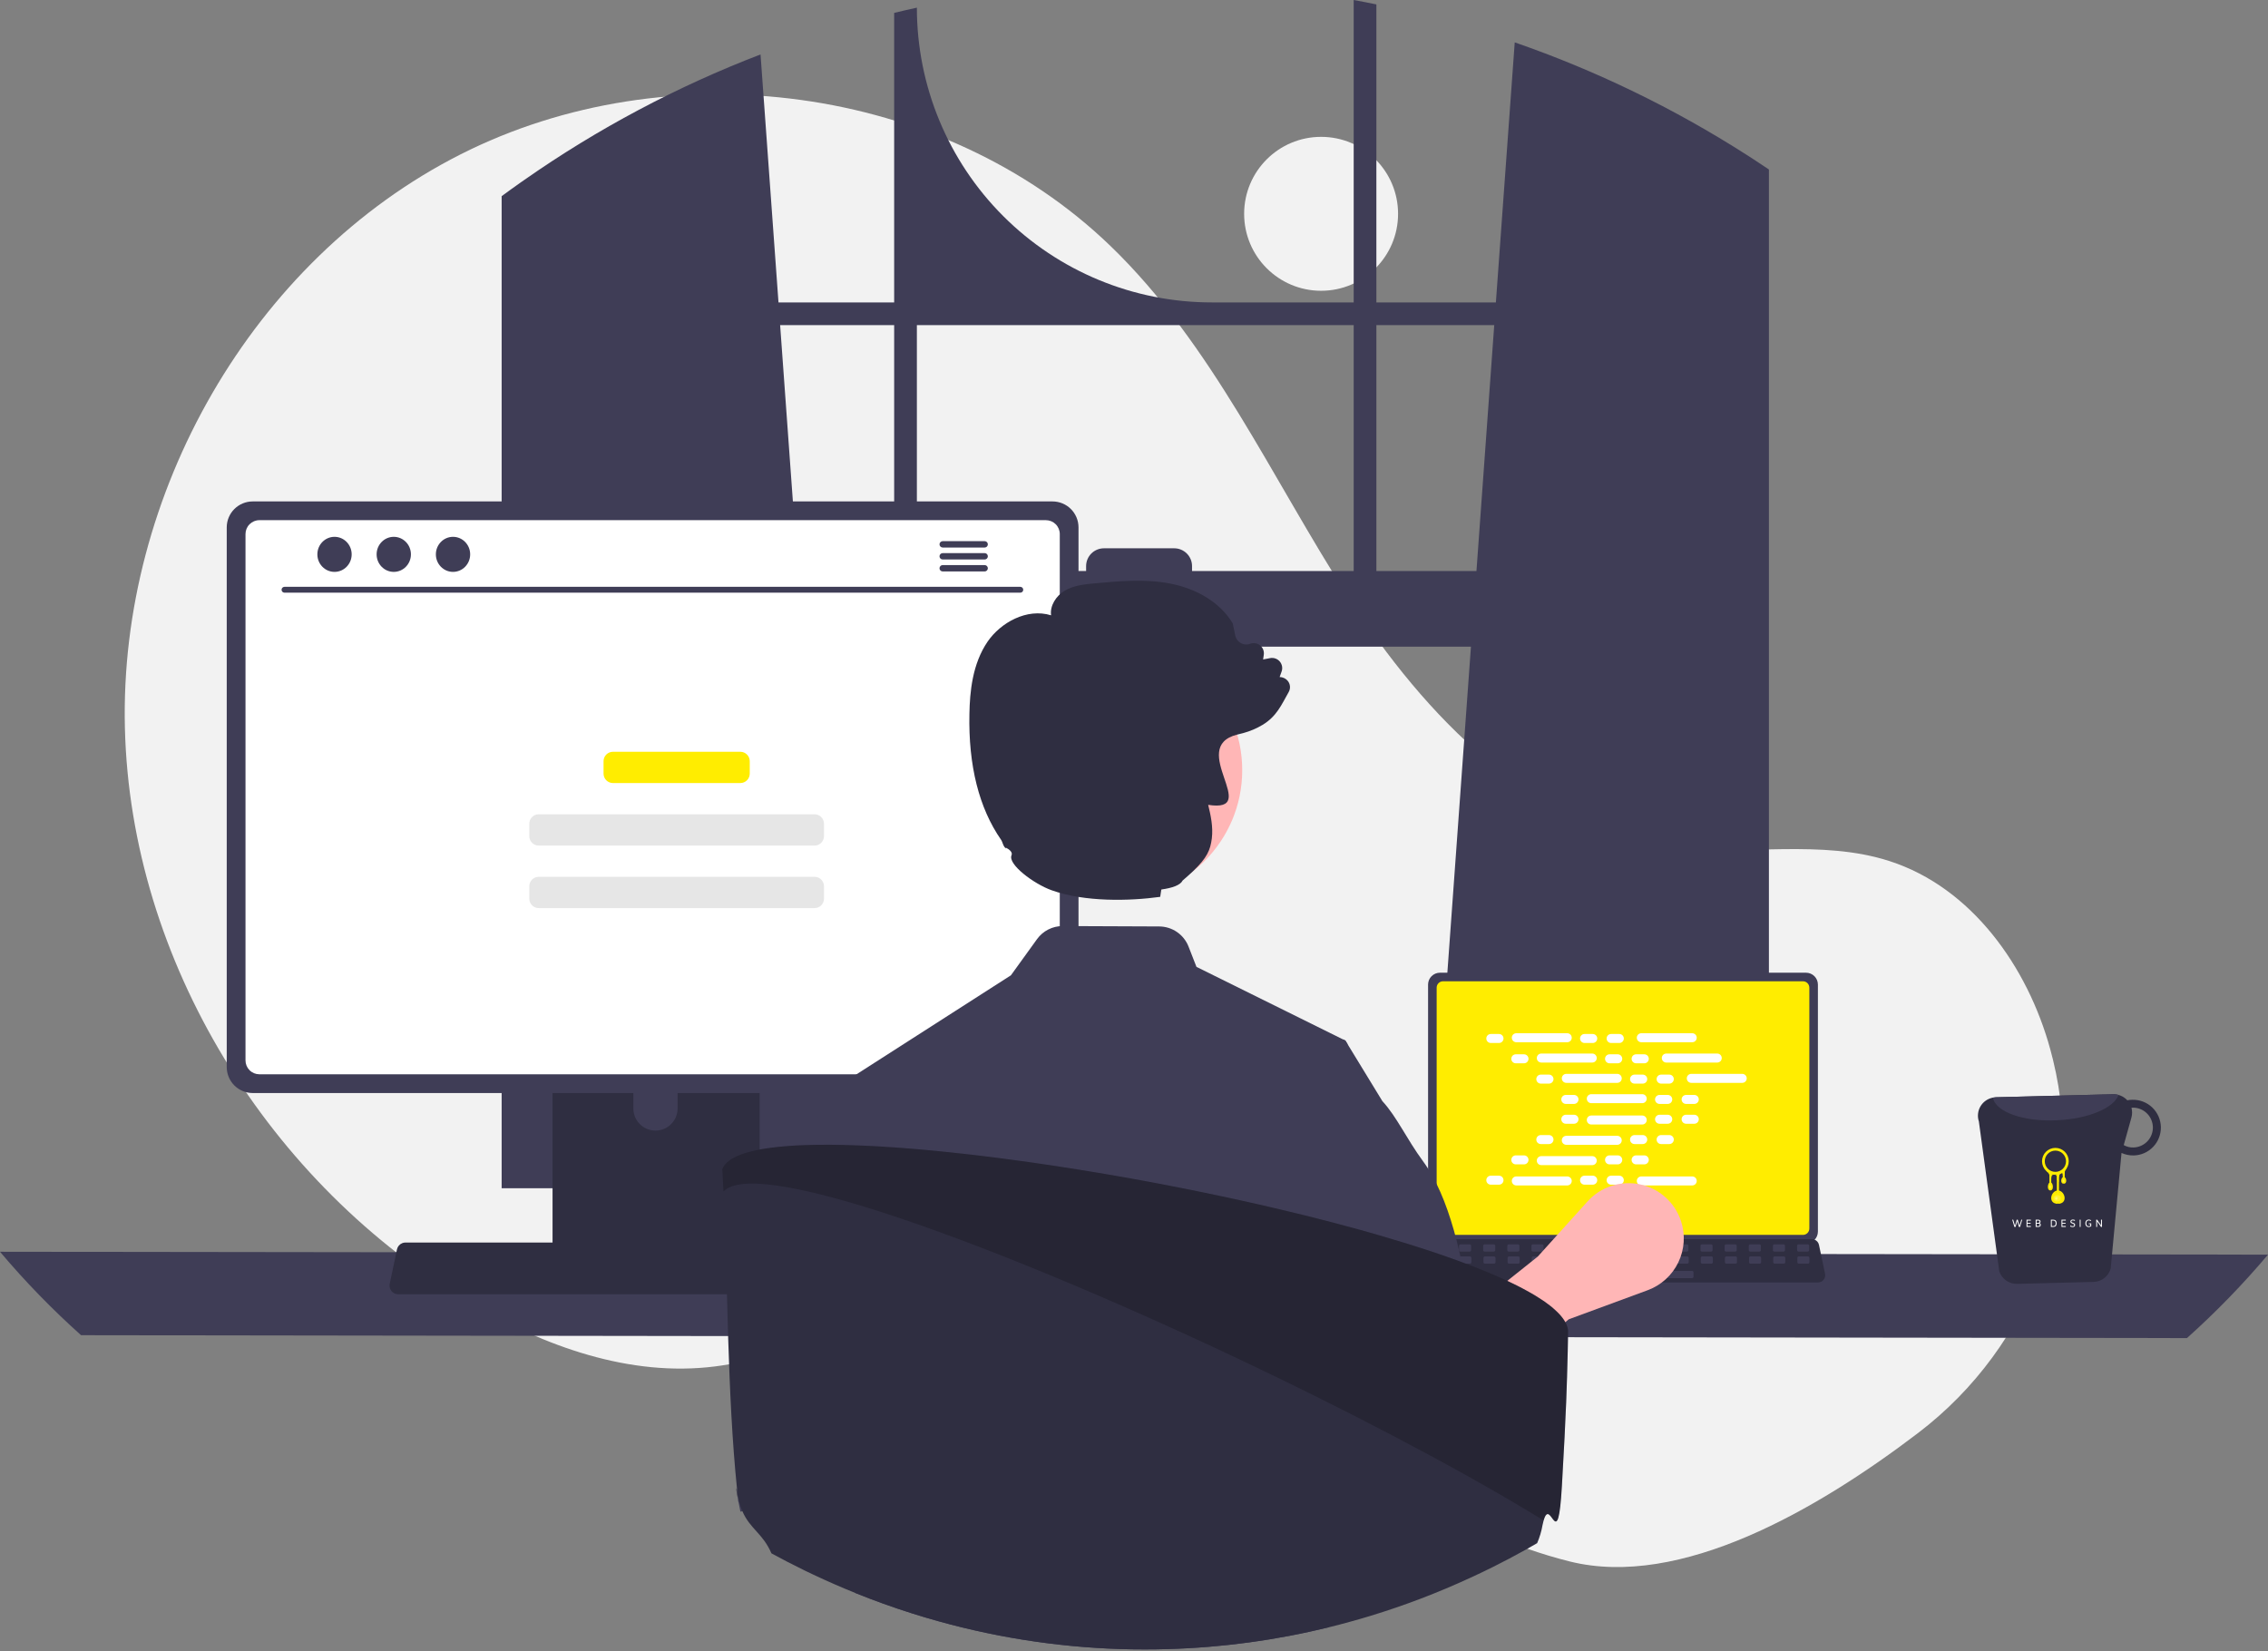
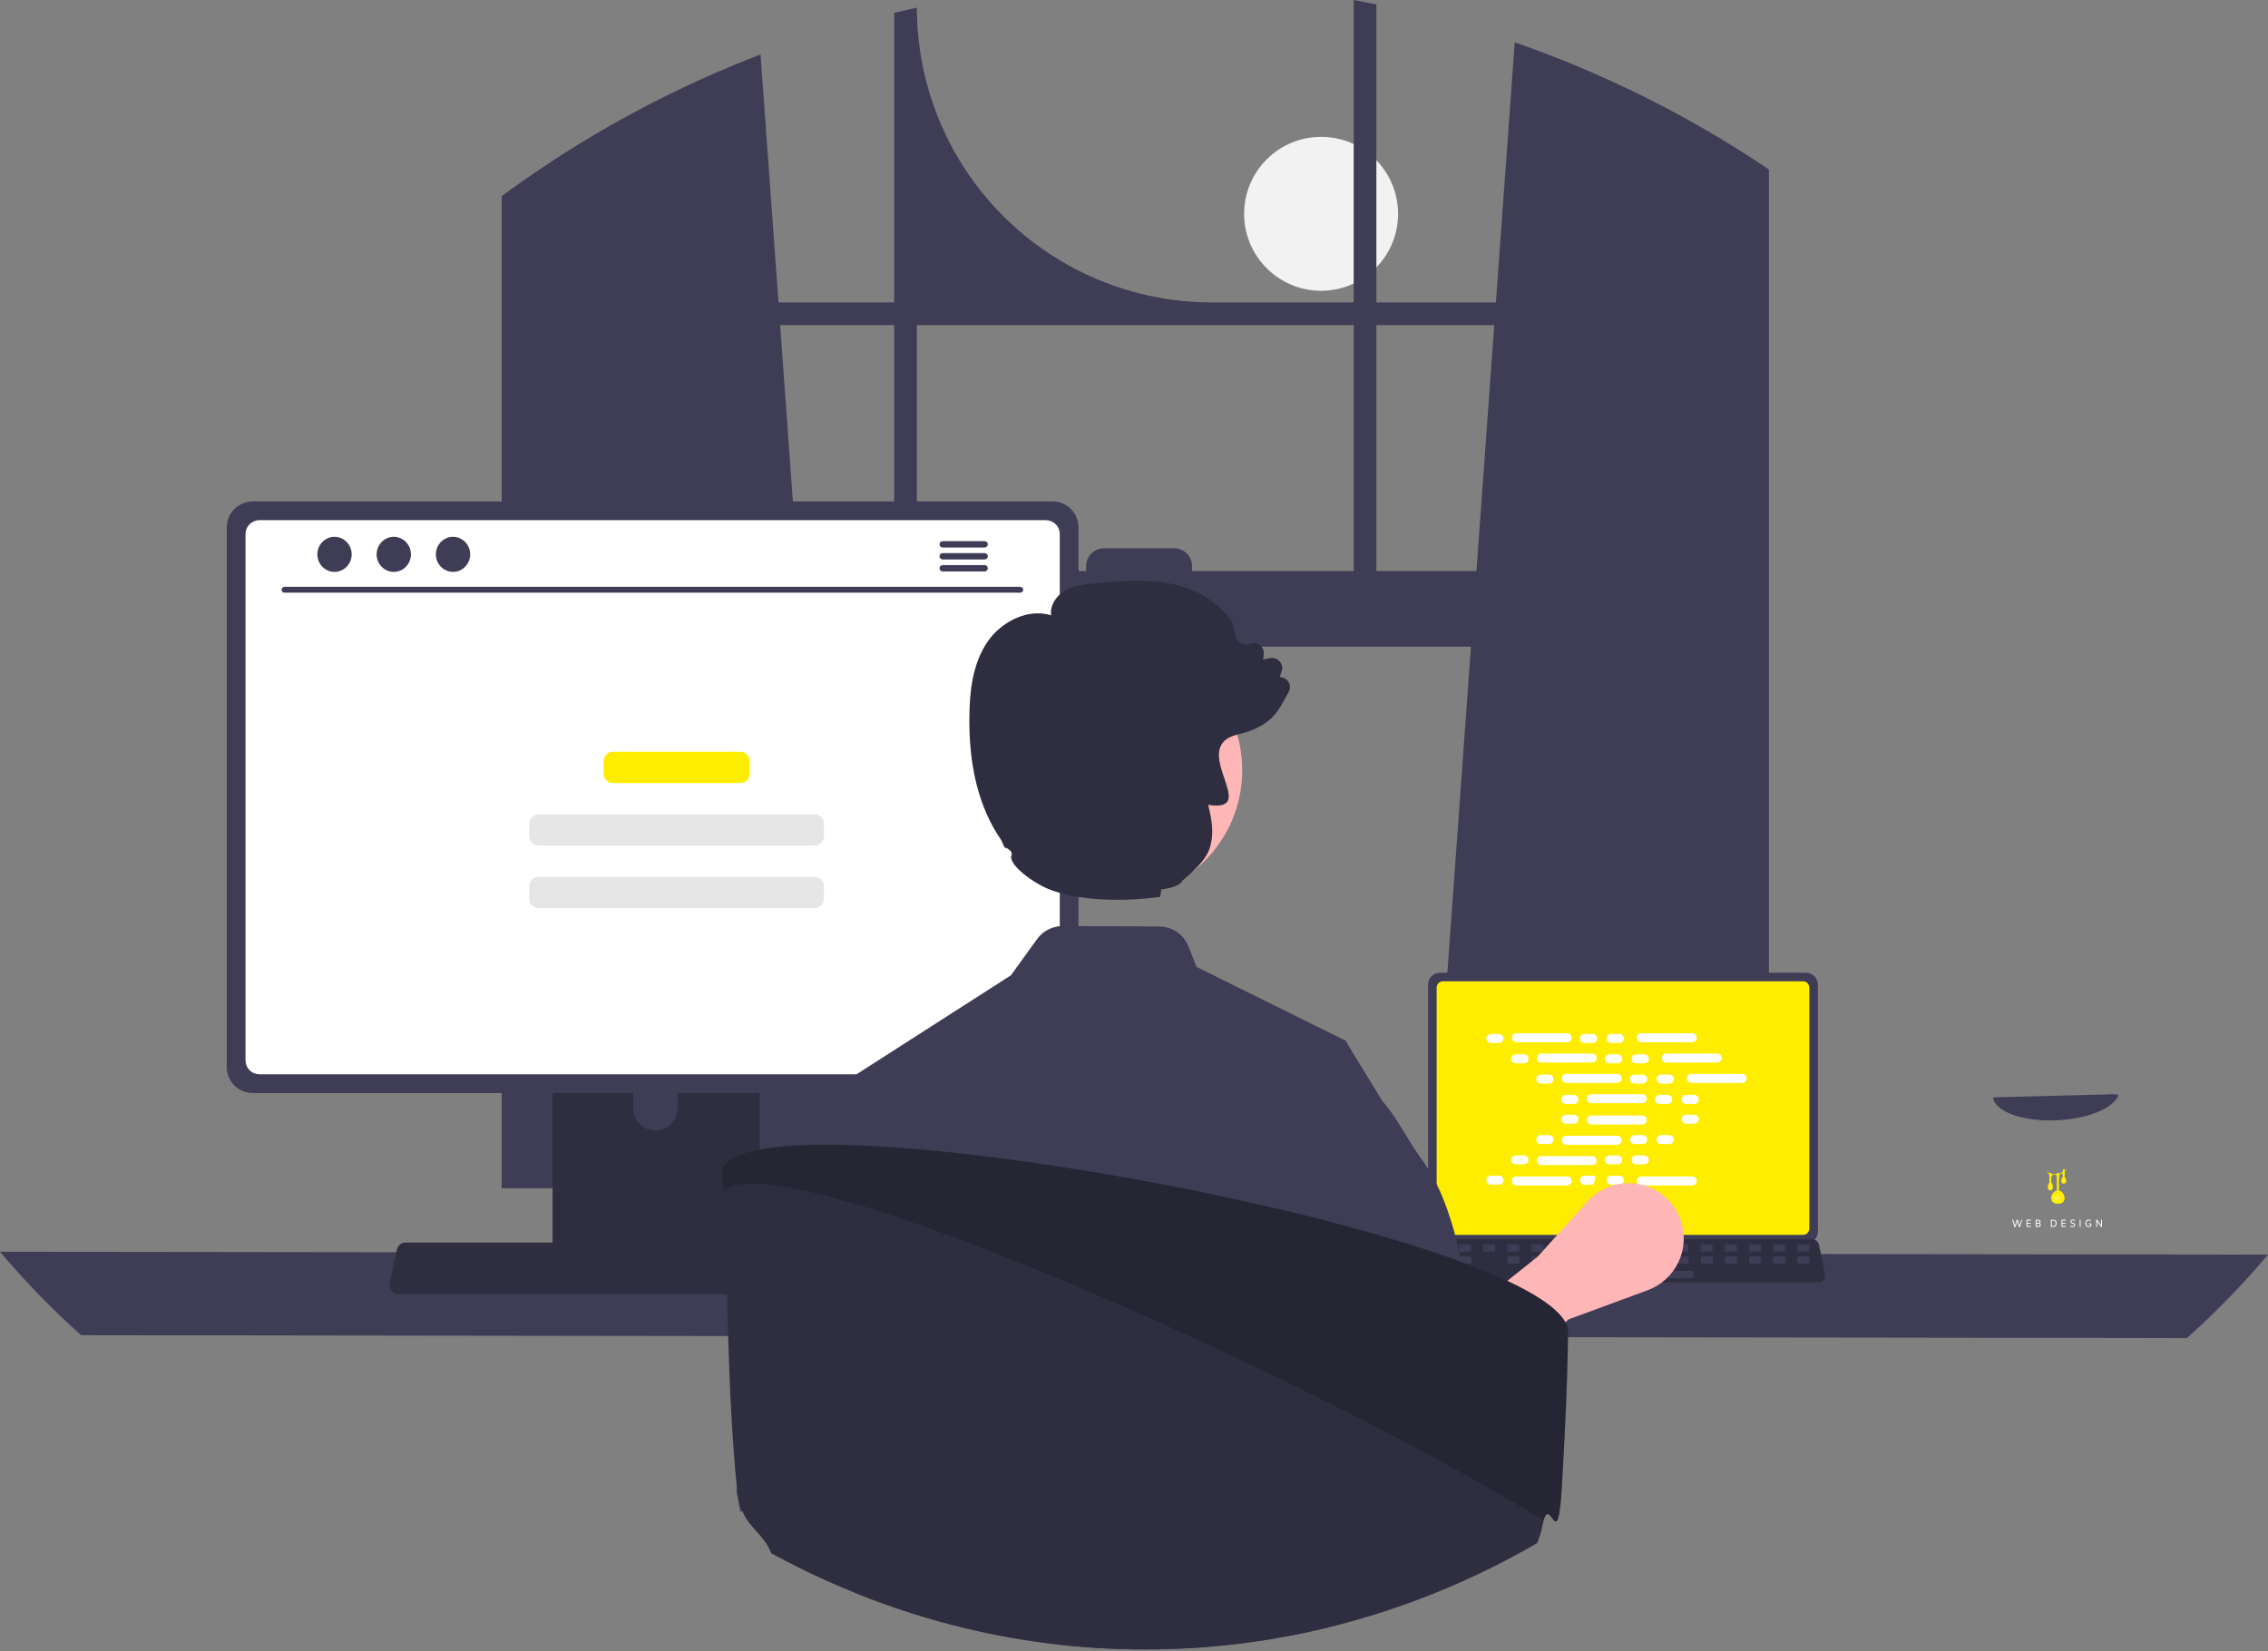
<svg xmlns="http://www.w3.org/2000/svg" width="570" height="415" viewBox="0 0 570 415" fill="none">
  <rect x="0" y="0" width="570" height="415" fill="#808080" stroke="none" />
  <g clip-path="url(#clip0_19_1983)">
    <path d="M332.024 73.082C342.707 73.082 351.367 64.422 351.367 53.74C351.367 43.057 342.707 34.397 332.024 34.397C321.341 34.397 312.681 43.057 312.681 53.74C312.681 64.422 321.341 73.082 332.024 73.082Z" fill="#F2F2F2" />
-     <path d="M482.074 360.155C510.825 338.256 524.557 301.457 515.96 266.353C515.747 265.481 515.521 264.611 515.284 263.743C509.584 242.905 495.484 223.101 474.933 216.443C457.677 210.853 438.842 215.152 420.84 212.929C385.501 208.564 358.103 179.971 338.825 150.034C319.548 120.096 304.732 86.585 279.116 61.852C236.893 21.084 168.016 12.307 115.665 38.844C63.313 65.381 29.966 124.255 31.389 182.931C32.811 241.606 67.644 297.704 118.23 327.468C136.813 338.402 158.307 346.148 179.697 343.437C198.257 341.085 215.121 331.113 233.594 328.152C262.638 323.497 291.496 336.628 316.616 351.931C341.737 367.233 366.001 385.37 394.547 392.464C422.265 399.353 456.605 379.554 482.074 360.155Z" fill="#F2F2F2" />
    <path d="M440.765 40.076C440.134 39.656 439.497 39.257 438.866 38.852C420.648 27.2 401.12 17.733 380.687 10.649L375.949 76.008H345.914V1.108C344.023 0.717 342.118 0.348 340.213 0V76.008H304.52C284.871 76.008 266.026 68.202 252.132 54.308C238.238 40.414 230.432 21.569 230.432 1.92V1.92C228.52 2.333 226.622 2.775 224.723 3.245V76.008H195.652L191.139 13.685C170.141 21.738 150.206 32.328 131.778 45.219C131.46 45.437 131.141 45.661 130.829 45.879C129.228 47.001 127.649 48.146 126.077 49.305V298.648H211.756L210.242 277.676L201.911 162.527H369.683L361.352 277.676L359.838 298.648H444.568V42.597C443.307 41.742 442.04 40.902 440.765 40.076ZM224.724 143.511H200.535L196.065 81.716H224.724V143.511ZM340.213 143.511H299.587V142.286C299.587 141.698 299.471 141.115 299.245 140.571C299.02 140.028 298.689 139.534 298.273 139.118C297.856 138.702 297.362 138.373 296.818 138.148C296.274 137.923 295.691 137.808 295.102 137.809H277.441C276.853 137.809 276.27 137.925 275.727 138.15C275.184 138.375 274.69 138.704 274.274 139.12C273.859 139.536 273.529 140.029 273.304 140.573C273.079 141.116 272.963 141.698 272.964 142.286V143.511H230.432V81.716H340.213V143.511ZM345.914 143.511V81.716H375.536L371.067 143.511H345.914Z" fill="#3F3D56" />
    <path d="M0 314.616C6.293 322.073 13.1 329.081 20.371 335.588L549.629 336.313C556.9 329.805 563.707 322.797 570 315.34L0 314.616Z" fill="#3F3D56" />
    <path d="M358.907 247.46V309.547C358.907 310.339 359.222 311.097 359.781 311.657C360.341 312.216 361.099 312.531 361.891 312.531H453.897C454.688 312.531 455.447 312.216 456.007 311.657C456.566 311.097 456.881 310.339 456.881 309.547V247.46C456.879 246.67 456.564 245.912 456.005 245.354C455.446 244.795 454.688 244.481 453.897 244.48H361.891C361.1 244.481 360.342 244.795 359.783 245.354C359.224 245.912 358.909 246.67 358.907 247.46V247.46Z" fill="#3F3D56" />
    <path d="M361.065 248.232V308.781C361.066 309.204 361.234 309.609 361.533 309.908C361.832 310.207 362.237 310.375 362.66 310.376H453.132C453.554 310.375 453.96 310.207 454.259 309.908C454.557 309.609 454.726 309.204 454.726 308.781V248.232C454.726 247.809 454.558 247.403 454.259 247.104C453.961 246.804 453.555 246.635 453.132 246.634H362.66C362.237 246.635 361.831 246.804 361.532 247.104C361.233 247.403 361.065 247.809 361.065 248.232V248.232Z" fill="#FFED00" />
    <path d="M356.982 321.656C357.15 321.868 357.365 322.038 357.608 322.155C357.852 322.271 358.119 322.331 358.39 322.33H456.907C457.177 322.33 457.442 322.269 457.686 322.153C457.929 322.037 458.143 321.868 458.313 321.659C458.482 321.45 458.603 321.205 458.667 320.944C458.73 320.682 458.734 320.409 458.679 320.145L457.15 312.881C457.086 312.585 456.95 312.309 456.753 312.079C456.556 311.849 456.304 311.672 456.021 311.564C455.816 311.484 455.598 311.443 455.378 311.443H359.913C359.693 311.443 359.475 311.484 359.27 311.564C358.987 311.672 358.735 311.849 358.538 312.079C358.341 312.309 358.204 312.585 358.141 312.881L356.612 320.145C356.557 320.409 356.562 320.681 356.626 320.943C356.69 321.204 356.812 321.448 356.982 321.656V321.656Z" fill="#2F2E41" />
    <path d="M451.999 314.572H454.326C454.521 314.572 454.679 314.413 454.679 314.218V313.105C454.679 312.909 454.521 312.751 454.326 312.751H451.999C451.803 312.751 451.645 312.909 451.645 313.105V314.218C451.645 314.413 451.803 314.572 451.999 314.572Z" fill="#3F3D56" />
    <path d="M445.929 314.572H448.256C448.451 314.572 448.609 314.413 448.609 314.218V313.105C448.609 312.909 448.451 312.751 448.256 312.751H445.929C445.733 312.751 445.575 312.909 445.575 313.105V314.218C445.575 314.413 445.733 314.572 445.929 314.572Z" fill="#3F3D56" />
    <path d="M439.86 314.572H442.187C442.383 314.572 442.541 314.413 442.541 314.218V313.105C442.541 312.909 442.383 312.751 442.187 312.751H439.86C439.665 312.751 439.507 312.909 439.507 313.105V314.218C439.507 314.413 439.665 314.572 439.86 314.572Z" fill="#3F3D56" />
    <path d="M433.792 314.572H436.119C436.314 314.572 436.473 314.413 436.473 314.218V313.105C436.473 312.909 436.314 312.751 436.119 312.751H433.792C433.597 312.751 433.438 312.909 433.438 313.105V314.218C433.438 314.413 433.597 314.572 433.792 314.572Z" fill="#3F3D56" />
    <path d="M427.725 314.572H430.052C430.247 314.572 430.405 314.413 430.405 314.218V313.105C430.405 312.909 430.247 312.751 430.052 312.751H427.725C427.529 312.751 427.371 312.909 427.371 313.105V314.218C427.371 314.413 427.529 314.572 427.725 314.572Z" fill="#3F3D56" />
    <path d="M421.655 314.572H423.982C424.177 314.572 424.335 314.413 424.335 314.218V313.105C424.335 312.909 424.177 312.751 423.982 312.751H421.655C421.459 312.751 421.301 312.909 421.301 313.105V314.218C421.301 314.413 421.459 314.572 421.655 314.572Z" fill="#3F3D56" />
    <path d="M415.587 314.572H417.914C418.11 314.572 418.268 314.413 418.268 314.218V313.105C418.268 312.909 418.11 312.751 417.914 312.751H415.587C415.392 312.751 415.234 312.909 415.234 313.105V314.218C415.234 314.413 415.392 314.572 415.587 314.572Z" fill="#3F3D56" />
    <path d="M409.518 314.572H411.845C412.04 314.572 412.199 314.413 412.199 314.218V313.105C412.199 312.909 412.04 312.751 411.845 312.751H409.518C409.323 312.751 409.164 312.909 409.164 313.105V314.218C409.164 314.413 409.323 314.572 409.518 314.572Z" fill="#3F3D56" />
    <path d="M403.451 314.572H405.778C405.973 314.572 406.131 314.413 406.131 314.218V313.105C406.131 312.909 405.973 312.751 405.778 312.751H403.451C403.255 312.751 403.097 312.909 403.097 313.105V314.218C403.097 314.413 403.255 314.572 403.451 314.572Z" fill="#3F3D56" />
    <path d="M397.381 314.572H399.708C399.903 314.572 400.062 314.413 400.062 314.218V313.105C400.062 312.909 399.903 312.751 399.708 312.751H397.381C397.186 312.751 397.027 312.909 397.027 313.105V314.218C397.027 314.413 397.186 314.572 397.381 314.572Z" fill="#3F3D56" />
    <path d="M391.312 314.572H393.639C393.834 314.572 393.992 314.413 393.992 314.218V313.105C393.992 312.909 393.834 312.751 393.639 312.751H391.312C391.116 312.751 390.958 312.909 390.958 313.105V314.218C390.958 314.413 391.116 314.572 391.312 314.572Z" fill="#3F3D56" />
    <path d="M385.244 314.572H387.571C387.766 314.572 387.925 314.413 387.925 314.218V313.105C387.925 312.909 387.766 312.751 387.571 312.751H385.244C385.049 312.751 384.89 312.909 384.89 313.105V314.218C384.89 314.413 385.049 314.572 385.244 314.572Z" fill="#3F3D56" />
    <path d="M379.175 314.572H381.502C381.697 314.572 381.855 314.413 381.855 314.218V313.105C381.855 312.909 381.697 312.751 381.502 312.751H379.175C378.98 312.751 378.821 312.909 378.821 313.105V314.218C378.821 314.413 378.98 314.572 379.175 314.572Z" fill="#3F3D56" />
    <path d="M373.106 314.572H375.433C375.629 314.572 375.787 314.413 375.787 314.218V313.105C375.787 312.909 375.629 312.751 375.433 312.751H373.106C372.911 312.751 372.753 312.909 372.753 313.105V314.218C372.753 314.413 372.911 314.572 373.106 314.572Z" fill="#3F3D56" />
    <path d="M367.039 314.572H369.366C369.561 314.572 369.719 314.413 369.719 314.218V313.105C369.719 312.909 369.561 312.751 369.366 312.751H367.039C366.843 312.751 366.685 312.909 366.685 313.105V314.218C366.685 314.413 366.843 314.572 367.039 314.572Z" fill="#3F3D56" />
    <path d="M360.97 314.572H363.297C363.492 314.572 363.65 314.413 363.65 314.218V313.105C363.65 312.909 363.492 312.751 363.297 312.751H360.97C360.774 312.751 360.616 312.909 360.616 313.105V314.218C360.616 314.413 360.774 314.572 360.97 314.572Z" fill="#3F3D56" />
    <path d="M452.068 317.605H454.395C454.591 317.605 454.749 317.447 454.749 317.252V316.138C454.749 315.943 454.591 315.785 454.395 315.785H452.068C451.873 315.785 451.715 315.943 451.715 316.138V317.252C451.715 317.447 451.873 317.605 452.068 317.605Z" fill="#3F3D56" />
    <path d="M446.001 317.605H448.328C448.523 317.605 448.682 317.447 448.682 317.252V316.138C448.682 315.943 448.523 315.785 448.328 315.785H446.001C445.806 315.785 445.647 315.943 445.647 316.138V317.252C445.647 317.447 445.806 317.605 446.001 317.605Z" fill="#3F3D56" />
    <path d="M439.933 317.605H442.26C442.455 317.605 442.613 317.447 442.613 317.252V316.138C442.613 315.943 442.455 315.785 442.26 315.785H439.933C439.737 315.785 439.579 315.943 439.579 316.138V317.252C439.579 317.447 439.737 317.605 439.933 317.605Z" fill="#3F3D56" />
    <path d="M433.864 317.605H436.191C436.387 317.605 436.545 317.447 436.545 317.252V316.138C436.545 315.943 436.387 315.785 436.191 315.785H433.864C433.669 315.785 433.511 315.943 433.511 316.138V317.252C433.511 317.447 433.669 317.605 433.864 317.605Z" fill="#3F3D56" />
    <path d="M427.796 317.605H430.123C430.319 317.605 430.477 317.447 430.477 317.252V316.138C430.477 315.943 430.319 315.785 430.123 315.785H427.796C427.601 315.785 427.443 315.943 427.443 316.138V317.252C427.443 317.447 427.601 317.605 427.796 317.605Z" fill="#3F3D56" />
    <path d="M421.728 317.605H424.055C424.25 317.605 424.408 317.447 424.408 317.252V316.138C424.408 315.943 424.25 315.785 424.055 315.785H421.728C421.532 315.785 421.374 315.943 421.374 316.138V317.252C421.374 317.447 421.532 317.605 421.728 317.605Z" fill="#3F3D56" />
    <path d="M415.659 317.605H417.986C418.181 317.605 418.34 317.447 418.34 317.252V316.138C418.34 315.943 418.181 315.785 417.986 315.785H415.659C415.464 315.785 415.306 315.943 415.306 316.138V317.252C415.306 317.447 415.464 317.605 415.659 317.605Z" fill="#3F3D56" />
    <path d="M409.59 317.605H411.917C412.113 317.605 412.271 317.447 412.271 317.252V316.138C412.271 315.943 412.113 315.785 411.917 315.785H409.59C409.395 315.785 409.237 315.943 409.237 316.138V317.252C409.237 317.447 409.395 317.605 409.59 317.605Z" fill="#3F3D56" />
    <path d="M403.521 317.605H405.848C406.043 317.605 406.201 317.447 406.201 317.252V316.138C406.201 315.943 406.043 315.785 405.848 315.785H403.521C403.325 315.785 403.167 315.943 403.167 316.138V317.252C403.167 317.447 403.325 317.605 403.521 317.605Z" fill="#3F3D56" />
    <path d="M397.454 317.605H399.781C399.976 317.605 400.134 317.447 400.134 317.252V316.138C400.134 315.943 399.976 315.785 399.781 315.785H397.454C397.258 315.785 397.1 315.943 397.1 316.138V317.252C397.1 317.447 397.258 317.605 397.454 317.605Z" fill="#3F3D56" />
    <path d="M391.383 317.605H393.71C393.906 317.605 394.064 317.447 394.064 317.252V316.138C394.064 315.943 393.906 315.785 393.71 315.785H391.383C391.188 315.785 391.03 315.943 391.03 316.138V317.252C391.03 317.447 391.188 317.605 391.383 317.605Z" fill="#3F3D56" />
    <path d="M385.315 317.605H387.642C387.837 317.605 387.996 317.447 387.996 317.252V316.138C387.996 315.943 387.837 315.785 387.642 315.785H385.315C385.12 315.785 384.961 315.943 384.961 316.138V317.252C384.961 317.447 385.12 317.605 385.315 317.605Z" fill="#3F3D56" />
    <path d="M379.248 317.605H381.575C381.77 317.605 381.928 317.447 381.928 317.252V316.138C381.928 315.943 381.77 315.785 381.575 315.785H379.248C379.052 315.785 378.894 315.943 378.894 316.138V317.252C378.894 317.447 379.052 317.605 379.248 317.605Z" fill="#3F3D56" />
-     <path d="M373.179 317.605H375.506C375.702 317.605 375.86 317.447 375.86 317.252V316.138C375.86 315.943 375.702 315.785 375.506 315.785H373.179C372.984 315.785 372.826 315.943 372.826 316.138V317.252C372.826 317.447 372.984 317.605 373.179 317.605Z" fill="#3F3D56" />
    <path d="M367.111 317.605H369.438C369.633 317.605 369.792 317.447 369.792 317.252V316.138C369.792 315.943 369.633 315.785 369.438 315.785H367.111C366.916 315.785 366.757 315.943 366.757 316.138V317.252C366.757 317.447 366.916 317.605 367.111 317.605Z" fill="#3F3D56" />
    <path d="M361.041 317.605H363.368C363.563 317.605 363.722 317.447 363.722 317.252V316.138C363.722 315.943 363.563 315.785 363.368 315.785H361.041C360.846 315.785 360.687 315.943 360.687 316.138V317.252C360.687 317.447 360.846 317.605 361.041 317.605Z" fill="#3F3D56" />
    <path d="M401.701 321.247H425.268C425.463 321.247 425.622 321.089 425.622 320.893V319.78C425.622 319.585 425.463 319.426 425.268 319.426H401.701C401.506 319.426 401.347 319.585 401.347 319.78V320.893C401.347 321.089 401.506 321.247 401.701 321.247Z" fill="#3F3D56" />
    <path d="M376.733 259.882H374.673C374.048 259.882 373.542 260.388 373.542 261.013C373.542 261.638 374.048 262.144 374.673 262.144H376.733C377.358 262.144 377.864 261.638 377.864 261.013C377.864 260.388 377.358 259.882 376.733 259.882Z" fill="white" />
    <path d="M400.292 259.882H398.232C397.607 259.882 397.101 260.388 397.101 261.013C397.101 261.638 397.607 262.144 398.232 262.144H400.292C400.917 262.144 401.423 261.638 401.423 261.013C401.423 260.388 400.917 259.882 400.292 259.882Z" fill="white" />
    <path d="M406.97 259.882H404.91C404.285 259.882 403.779 260.388 403.779 261.013C403.779 261.638 404.285 262.144 404.91 262.144H406.97C407.594 262.144 408.101 261.638 408.101 261.013C408.101 260.388 407.594 259.882 406.97 259.882Z" fill="white" />
    <path d="M393.885 259.692H381.081C380.457 259.692 379.95 260.198 379.95 260.823C379.95 261.447 380.457 261.954 381.081 261.954H393.885C394.509 261.954 395.016 261.447 395.016 260.823C395.016 260.198 394.509 259.692 393.885 259.692Z" fill="white" />
    <path d="M425.298 259.692H412.495C411.87 259.692 411.364 260.198 411.364 260.823C411.364 261.447 411.87 261.954 412.495 261.954H425.298C425.923 261.954 426.429 261.447 426.429 260.823C426.429 260.198 425.923 259.692 425.298 259.692Z" fill="white" />
    <path d="M383.016 264.986H380.956C380.332 264.986 379.825 265.493 379.825 266.117C379.825 266.742 380.332 267.248 380.956 267.248H383.016C383.641 267.248 384.147 266.742 384.147 266.117C384.147 265.493 383.641 264.986 383.016 264.986Z" fill="white" />
    <path d="M406.575 264.986H404.515C403.891 264.986 403.384 265.493 403.384 266.117C403.384 266.742 403.891 267.248 404.515 267.248H406.575C407.2 267.248 407.706 266.742 407.706 266.117C407.706 265.493 407.2 264.986 406.575 264.986Z" fill="white" />
    <path d="M413.251 264.986H411.191C410.566 264.986 410.06 265.493 410.06 266.117C410.06 266.742 410.566 267.248 411.191 267.248H413.251C413.876 267.248 414.382 266.742 414.382 266.117C414.382 265.493 413.876 264.986 413.251 264.986Z" fill="white" />
    <path d="M400.167 264.798H387.363C386.739 264.798 386.232 265.304 386.232 265.929C386.232 266.553 386.739 267.06 387.363 267.06H400.167C400.792 267.06 401.298 266.553 401.298 265.929C401.298 265.304 400.792 264.798 400.167 264.798Z" fill="white" />
    <path d="M431.582 264.798H418.778C418.154 264.798 417.647 265.304 417.647 265.929C417.647 266.553 418.154 267.06 418.778 267.06H431.582C432.207 267.06 432.713 266.553 432.713 265.929C432.713 265.304 432.207 264.798 431.582 264.798Z" fill="white" />
    <path d="M389.298 270.091H387.238C386.613 270.091 386.107 270.597 386.107 271.222C386.107 271.847 386.613 272.353 387.238 272.353H389.298C389.922 272.353 390.429 271.847 390.429 271.222C390.429 270.597 389.922 270.091 389.298 270.091Z" fill="white" />
    <path d="M412.859 270.091H410.799C410.174 270.091 409.668 270.597 409.668 271.222C409.668 271.847 410.174 272.353 410.799 272.353H412.859C413.483 272.353 413.99 271.847 413.99 271.222C413.99 270.597 413.483 270.091 412.859 270.091Z" fill="white" />
    <path d="M419.534 270.091H417.474C416.849 270.091 416.343 270.597 416.343 271.222C416.343 271.847 416.849 272.353 417.474 272.353H419.534C420.158 272.353 420.665 271.847 420.665 271.222C420.665 270.597 420.158 270.091 419.534 270.091Z" fill="white" />
    <path d="M406.45 269.903H393.646C393.022 269.903 392.516 270.409 392.516 271.034C392.516 271.658 393.022 272.165 393.646 272.165H406.45C407.075 272.165 407.581 271.658 407.581 271.034C407.581 270.409 407.075 269.903 406.45 269.903Z" fill="white" />
    <path d="M437.864 269.903H425.06C424.436 269.903 423.929 270.409 423.929 271.034C423.929 271.658 424.436 272.165 425.06 272.165H437.864C438.488 272.165 438.995 271.658 438.995 271.034C438.995 270.409 438.488 269.903 437.864 269.903Z" fill="white" />
    <path d="M395.581 275.197H393.521C392.896 275.197 392.39 275.703 392.39 276.327C392.39 276.952 392.896 277.458 393.521 277.458H395.581C396.206 277.458 396.712 276.952 396.712 276.327C396.712 275.703 396.206 275.197 395.581 275.197Z" fill="white" />
    <path d="M419.143 275.197H417.083C416.458 275.197 415.952 275.703 415.952 276.327C415.952 276.952 416.458 277.458 417.083 277.458H419.143C419.767 277.458 420.274 276.952 420.274 276.327C420.274 275.703 419.767 275.197 419.143 275.197Z" fill="white" />
    <path d="M425.817 275.197H423.757C423.133 275.197 422.626 275.703 422.626 276.327C422.626 276.952 423.133 277.458 423.757 277.458H425.817C426.442 277.458 426.948 276.952 426.948 276.327C426.948 275.703 426.442 275.197 425.817 275.197Z" fill="white" />
    <path d="M412.732 275.008H399.929C399.304 275.008 398.798 275.514 398.798 276.138C398.798 276.763 399.304 277.269 399.929 277.269H412.732C413.357 277.269 413.863 276.763 413.863 276.138C413.863 275.514 413.357 275.008 412.732 275.008Z" fill="white" />
-     <path d="M400.292 295.495H398.232C397.607 295.495 397.101 296.001 397.101 296.626C397.101 297.25 397.607 297.757 398.232 297.757H400.292C400.917 297.757 401.423 297.25 401.423 296.626C401.423 296.001 400.917 295.495 400.292 295.495Z" fill="white" />
+     <path d="M400.292 295.495H398.232C397.607 295.495 397.101 296.001 397.101 296.626C397.101 297.25 397.607 297.757 398.232 297.757H400.292C401.423 296.001 400.917 295.495 400.292 295.495Z" fill="white" />
    <path d="M406.97 295.495H404.91C404.285 295.495 403.779 296.001 403.779 296.626C403.779 297.25 404.285 297.757 404.91 297.757H406.97C407.594 297.757 408.101 297.25 408.101 296.626C408.101 296.001 407.594 295.495 406.97 295.495Z" fill="white" />
    <path d="M425.298 295.684H412.495C411.87 295.684 411.364 296.19 411.364 296.815C411.364 297.439 411.87 297.946 412.495 297.946H425.298C425.923 297.946 426.429 297.439 426.429 296.815C426.429 296.19 425.923 295.684 425.298 295.684Z" fill="white" />
    <path d="M376.733 295.495H374.673C374.048 295.495 373.542 296.001 373.542 296.626C373.542 297.25 374.048 297.757 374.673 297.757H376.733C377.358 297.757 377.864 297.25 377.864 296.626C377.864 296.001 377.358 295.495 376.733 295.495Z" fill="white" />
    <path d="M393.885 295.684H381.081C380.457 295.684 379.95 296.19 379.95 296.815C379.95 297.439 380.457 297.946 381.081 297.946H393.885C394.509 297.946 395.016 297.439 395.016 296.815C395.016 296.19 394.509 295.684 393.885 295.684Z" fill="white" />
    <path d="M383.016 290.39H380.956C380.332 290.39 379.825 290.897 379.825 291.521C379.825 292.146 380.332 292.652 380.956 292.652H383.016C383.641 292.652 384.147 292.146 384.147 291.521C384.147 290.897 383.641 290.39 383.016 290.39Z" fill="white" />
    <path d="M406.575 290.39H404.515C403.891 290.39 403.384 290.897 403.384 291.521C403.384 292.146 403.891 292.652 404.515 292.652H406.575C407.2 292.652 407.706 292.146 407.706 291.521C407.706 290.897 407.2 290.39 406.575 290.39Z" fill="white" />
    <path d="M413.251 290.39H411.191C410.566 290.39 410.06 290.897 410.06 291.521C410.06 292.146 410.566 292.652 411.191 292.652H413.251C413.876 292.652 414.382 292.146 414.382 291.521C414.382 290.897 413.876 290.39 413.251 290.39Z" fill="white" />
    <path d="M400.167 290.579H387.363C386.739 290.579 386.232 291.085 386.232 291.71C386.232 292.334 386.739 292.841 387.363 292.841H400.167C400.792 292.841 401.298 292.334 401.298 291.71C401.298 291.085 400.792 290.579 400.167 290.579Z" fill="white" />
    <path d="M389.298 285.285H387.238C386.613 285.285 386.107 285.791 386.107 286.416C386.107 287.04 386.613 287.547 387.238 287.547H389.298C389.922 287.547 390.429 287.04 390.429 286.416C390.429 285.791 389.922 285.285 389.298 285.285Z" fill="white" />
    <path d="M412.859 285.285H410.799C410.174 285.285 409.668 285.791 409.668 286.416C409.668 287.04 410.174 287.547 410.799 287.547H412.859C413.483 287.547 413.99 287.04 413.99 286.416C413.99 285.791 413.483 285.285 412.859 285.285Z" fill="white" />
    <path d="M419.534 285.285H417.474C416.849 285.285 416.343 285.791 416.343 286.416C416.343 287.04 416.849 287.547 417.474 287.547H419.534C420.158 287.547 420.665 287.04 420.665 286.416C420.665 285.791 420.158 285.285 419.534 285.285Z" fill="white" />
    <path d="M406.45 285.474H393.646C393.022 285.474 392.516 285.981 392.516 286.605C392.516 287.23 393.022 287.736 393.646 287.736H406.45C407.075 287.736 407.581 287.23 407.581 286.605C407.581 285.981 407.075 285.474 406.45 285.474Z" fill="white" />
    <path d="M395.581 280.18H393.521C392.896 280.18 392.39 280.686 392.39 281.311C392.39 281.935 392.896 282.441 393.521 282.441H395.581C396.206 282.441 396.712 281.935 396.712 281.311C396.712 280.686 396.206 280.18 395.581 280.18Z" fill="white" />
-     <path d="M419.143 280.18H417.083C416.458 280.18 415.952 280.686 415.952 281.311C415.952 281.935 416.458 282.441 417.083 282.441H419.143C419.767 282.441 420.274 281.935 420.274 281.311C420.274 280.686 419.767 280.18 419.143 280.18Z" fill="white" />
    <path d="M425.817 280.18H423.757C423.133 280.18 422.626 280.686 422.626 281.311C422.626 281.935 423.133 282.441 423.757 282.441H425.817C426.442 282.441 426.948 281.935 426.948 281.311C426.948 280.686 426.442 280.18 425.817 280.18Z" fill="white" />
    <path d="M412.732 280.369H399.929C399.304 280.369 398.798 280.875 398.798 281.5C398.798 282.125 399.304 282.631 399.929 282.631H412.732C413.357 282.631 413.863 282.125 413.863 281.5C413.863 280.875 413.357 280.369 412.732 280.369Z" fill="white" />
    <path d="M365.779 355.322L356.108 340.035L386.464 315.837L398.993 301.956C400.621 300.152 402.693 298.808 405.004 298.056C407.314 297.305 409.781 297.173 412.158 297.674C414.535 298.174 416.74 299.29 418.551 300.91C420.361 302.529 421.716 304.596 422.478 306.902C423.607 310.321 423.364 314.044 421.8 317.287C420.237 320.529 417.474 323.038 414.096 324.282L394.284 331.581L365.779 355.322Z" fill="#FFB6B6" />
    <path d="M138.868 244.482V318.78H190.918V244.482C190.919 243.948 190.749 243.427 190.432 242.997C190.115 242.567 189.669 242.249 189.158 242.092C188.917 242.012 188.665 241.973 188.412 241.976H141.381C141.052 241.975 140.725 242.039 140.42 242.165C140.116 242.291 139.839 242.475 139.605 242.708C139.372 242.941 139.186 243.217 139.06 243.522C138.933 243.826 138.868 244.153 138.868 244.482V244.482ZM159.181 270.011C159.194 268.547 159.786 267.147 160.826 266.116C161.867 265.085 163.272 264.506 164.737 264.506C166.202 264.506 167.608 265.085 168.648 266.116C169.689 267.147 170.28 268.547 170.294 270.011V278.632C170.286 280.101 169.697 281.507 168.656 282.543C167.615 283.579 166.206 284.16 164.737 284.16C163.268 284.16 161.859 283.579 160.818 282.543C159.777 281.507 159.188 280.101 159.181 278.632V270.011Z" fill="#2F2E41" />
    <path d="M138.707 316.405V323.57C138.708 323.941 138.856 324.297 139.117 324.56C139.379 324.823 139.734 324.972 140.105 324.975H189.678C190.05 324.973 190.405 324.825 190.667 324.561C190.929 324.298 191.077 323.941 191.076 323.57V316.405H138.707Z" fill="#3F3D56" />
    <path d="M56.984 132.543V268.2C56.985 269.929 57.673 271.587 58.895 272.809C60.117 274.031 61.775 274.719 63.504 274.72H264.535C266.263 274.719 267.921 274.031 269.143 272.809C270.366 271.587 271.053 269.929 271.054 268.2V132.543C271.05 130.815 270.362 129.16 269.14 127.939C267.918 126.719 266.262 126.032 264.535 126.03H63.504C61.776 126.032 60.12 126.719 58.898 127.939C57.676 129.16 56.988 130.815 56.984 132.543Z" fill="#3F3D56" />
    <path d="M61.7 134.231V266.527C61.702 267.451 62.069 268.336 62.722 268.989C63.376 269.642 64.261 270.01 65.185 270.011H262.861C263.785 270.01 264.67 269.642 265.324 268.989C265.977 268.336 266.344 267.451 266.346 266.527V134.231C266.346 133.306 265.979 132.419 265.326 131.764C264.672 131.11 263.786 130.741 262.861 130.739H65.185C64.26 130.741 63.374 131.11 62.721 131.764C62.067 132.419 61.7 133.306 61.7 134.231Z" fill="white" />
    <path d="M98.385 324.49C98.586 324.742 98.842 324.946 99.133 325.085C99.424 325.224 99.743 325.296 100.066 325.294H217.67C217.992 325.294 218.31 325.222 218.6 325.083C218.89 324.945 219.146 324.743 219.348 324.493C219.551 324.243 219.695 323.952 219.771 323.639C219.847 323.326 219.852 323.001 219.786 322.686L217.96 314.015C217.885 313.661 217.722 313.332 217.486 313.057C217.251 312.783 216.951 312.571 216.613 312.443C216.368 312.347 216.108 312.297 215.845 312.298H101.884C101.621 312.297 101.361 312.347 101.116 312.443C100.778 312.571 100.478 312.783 100.243 313.057C100.007 313.332 99.844 313.661 99.769 314.015L97.943 322.686C97.878 323.001 97.884 323.326 97.96 323.638C98.037 323.95 98.182 324.241 98.385 324.49Z" fill="#2F2E41" />
    <path d="M256.446 148.964H71.481C71.288 148.96 71.105 148.88 70.971 148.743C70.837 148.605 70.761 148.421 70.761 148.228C70.761 148.036 70.837 147.851 70.971 147.714C71.105 147.576 71.288 147.497 71.481 147.493H256.446C256.638 147.497 256.821 147.576 256.955 147.714C257.09 147.851 257.165 148.036 257.165 148.228C257.165 148.421 257.09 148.605 256.955 148.743C256.821 148.88 256.638 148.96 256.446 148.964V148.964Z" fill="#3F3D56" />
    <path d="M84.071 143.737C86.452 143.737 88.382 141.764 88.382 139.33C88.382 136.897 86.452 134.924 84.071 134.924C81.691 134.924 79.761 136.897 79.761 139.33C79.761 141.764 81.691 143.737 84.071 143.737Z" fill="#3F3D56" />
    <path d="M98.963 143.737C101.344 143.737 103.274 141.764 103.274 139.33C103.274 136.897 101.344 134.924 98.963 134.924C96.583 134.924 94.653 136.897 94.653 139.33C94.653 141.764 96.583 143.737 98.963 143.737Z" fill="#3F3D56" />
    <path d="M113.854 143.737C116.235 143.737 118.165 141.764 118.165 139.33C118.165 136.897 116.235 134.924 113.854 134.924C111.473 134.924 109.543 136.897 109.543 139.33C109.543 141.764 111.473 143.737 113.854 143.737Z" fill="#3F3D56" />
    <path d="M247.478 136.013H236.902C236.693 136.018 236.494 136.105 236.348 136.254C236.201 136.404 236.12 136.605 236.12 136.814C236.12 137.023 236.201 137.224 236.348 137.373C236.494 137.523 236.693 137.609 236.902 137.614H247.478C247.689 137.611 247.89 137.526 248.037 137.376C248.185 137.226 248.268 137.024 248.268 136.814C248.268 136.603 248.185 136.402 248.037 136.252C247.89 136.102 247.689 136.016 247.478 136.013Z" fill="#3F3D56" />
    <path d="M247.479 139.02H236.902C236.693 139.024 236.494 139.111 236.347 139.26C236.201 139.41 236.119 139.611 236.119 139.82C236.119 140.029 236.201 140.23 236.347 140.38C236.494 140.53 236.693 140.616 236.902 140.621H247.479C247.69 140.618 247.891 140.533 248.039 140.383C248.187 140.233 248.27 140.031 248.27 139.82C248.27 139.61 248.187 139.407 248.039 139.257C247.891 139.108 247.69 139.022 247.479 139.02V139.02Z" fill="#3F3D56" />
    <path d="M247.478 142.026H236.902C236.693 142.031 236.494 142.117 236.348 142.267C236.201 142.417 236.12 142.617 236.12 142.827C236.12 143.036 236.201 143.237 236.348 143.386C236.494 143.536 236.693 143.622 236.902 143.627H247.478C247.689 143.624 247.89 143.539 248.037 143.389C248.185 143.239 248.268 143.037 248.268 142.827C248.268 142.616 248.185 142.414 248.037 142.265C247.89 142.115 247.689 142.029 247.478 142.026V142.026Z" fill="#3F3D56" />
-     <path d="M502.465 319.549C502.784 320.478 503.389 321.283 504.194 321.846C504.999 322.41 505.961 322.704 506.944 322.687L526.135 322.193C527.125 322.173 528.082 321.834 528.863 321.226C529.644 320.618 530.207 319.774 530.468 318.819L533.184 289.778C534.148 290.215 535.197 290.43 536.254 290.409C537.173 290.386 538.078 290.182 538.918 289.809C539.758 289.437 540.517 288.902 541.15 288.236C541.784 287.57 542.28 286.785 542.61 285.928C542.94 285.07 543.098 284.156 543.075 283.237C543.052 282.318 542.848 281.413 542.476 280.573C542.103 279.733 541.568 278.974 540.902 278.341C540.236 277.707 539.452 277.211 538.594 276.881C537.736 276.551 536.822 276.393 535.903 276.416C535.48 276.414 535.059 276.458 534.645 276.546C534.196 276.06 533.649 275.673 533.041 275.411C532.433 275.148 531.776 275.016 531.114 275.023L501.593 275.785C501.348 275.794 501.105 275.825 500.865 275.876C500.218 275.996 499.603 276.254 499.064 276.632C498.525 277.01 498.073 277.499 497.738 278.066C497.404 278.634 497.195 279.266 497.125 279.921C497.055 280.576 497.127 281.238 497.335 281.863L502.465 319.549ZM533.741 287.807L535.674 280.886C535.893 280.087 535.898 279.244 535.688 278.442C535.782 278.441 535.865 278.397 535.959 278.397C537.284 278.369 538.565 278.868 539.523 279.785C540.481 280.701 541.036 281.96 541.067 283.285C541.098 284.61 540.602 285.893 539.689 286.853C538.775 287.813 537.518 288.372 536.193 288.406C535.336 288.433 534.489 288.226 533.741 287.807Z" fill="#2F2E41" />
    <path d="M500.865 275.876C501.494 279.472 508.565 282 517.068 281.561C524.886 281.201 531.279 278.455 532.451 275.201C532.017 275.073 531.566 275.013 531.115 275.023L501.593 275.786C501.349 275.795 501.105 275.825 500.865 275.876V275.876Z" fill="#3F3D56" />
    <path d="M186.063 188.952H154.05C152.744 188.952 151.685 190.01 151.685 191.316V194.444C151.685 195.75 152.744 196.809 154.05 196.809H186.063C187.369 196.809 188.428 195.75 188.428 194.444V191.316C188.428 190.01 187.369 188.952 186.063 188.952Z" fill="#FFED00" />
    <path d="M204.723 204.666H135.389C134.083 204.666 133.024 205.724 133.024 207.03V210.158C133.024 211.464 134.083 212.523 135.389 212.523H204.723C206.029 212.523 207.088 211.464 207.088 210.158V207.03C207.088 205.724 206.029 204.666 204.723 204.666Z" fill="#E6E6E6" />
    <path d="M204.723 220.38H135.389C134.083 220.38 133.024 221.439 133.024 222.745V225.873C133.024 227.179 134.083 228.238 135.389 228.238H204.723C206.029 228.238 207.088 227.179 207.088 225.873V222.745C207.088 221.439 206.029 220.38 204.723 220.38Z" fill="#E6E6E6" />
    <path d="M210.602 273.001L210.759 273.497L210.767 273.513L215.494 287.884L220.932 304.446L231.163 335.568L231.262 340.403V340.419L232.022 379.31L229.915 384.583L232.287 393.227C232.287 393.227 231.196 380.16 225.345 387.664C222.031 391.929 218.155 396.292 214.973 400.383C219.609 402.259 224.32 403.956 229.105 405.473C230.138 405.804 231.179 406.118 232.221 406.432C232.444 406.498 232.667 406.564 232.89 406.63C248.751 411.321 265.149 413.957 281.681 414.473C282.541 414.498 283.384 414.514 284.202 414.531C284.491 414.539 284.772 414.547 285.053 414.547C285.979 414.556 286.896 414.564 287.821 414.564C289.689 414.564 291.549 414.536 293.4 414.481C307.101 414.095 320.723 412.253 334.034 408.986C333.943 403.49 333.696 397.069 333.34 390.21C333.175 386.846 329.464 383.202 329.241 379.681C329.084 377.037 332.415 374.549 332.241 371.863C331.117 355.327 329.712 361.675 328.671 349.964C328.564 348.816 328.464 347.717 328.373 346.667C327.704 339.147 327.241 334.444 327.241 334.444L331.687 306.421L338.671 262.423L338.133 261.538L337.53 261.241L300.697 243.01L298.697 237.886C298.114 236.41 297.103 235.142 295.794 234.245C294.485 233.349 292.937 232.864 291.35 232.854L267.087 232.754C265.828 232.749 264.585 233.043 263.463 233.614C262.34 234.185 261.37 235.015 260.632 236.035L254.063 245.134L210.602 273.001Z" fill="#3F3D56" />
    <path d="M236.757 328.642L231.262 340.402L227.51 348.434L221.056 382.226L217.824 385.656L215.056 373.515L186.08 379.949C185.13 374.668 185.826 380.127 185.239 374.334C185.404 374.169 185.578 374.004 185.751 373.838C186.214 373.409 186.602 373.004 186.594 372.615C186.264 352.633 187.255 318.626 195.536 298.023C196.833 294.659 198.543 291.47 200.627 288.528C200.792 288.305 200.949 288.081 201.106 287.858C204.924 282.511 207.337 277.247 210.758 273.504V273.495C210.78 273.478 210.799 273.459 210.816 273.438C210.829 273.431 210.84 273.423 210.849 273.413L234.352 260.95L235.361 289.28L236.08 309.643L236.757 328.642Z" fill="#3F3D56" />
    <path d="M321.505 331.982L328.37 346.67L330.766 351.785L337.219 385.574L340.439 388.995L343.214 376.857L344.518 376.59L368.032 371.72L374.886 393.486C376.43 390.913 377.039 387.884 376.608 384.914C376.178 381.943 374.735 379.212 372.523 377.183C372.055 376.759 371.665 376.347 371.676 375.957C372.066 352.454 370.629 309.538 357.646 291.875C353.522 286.269 351.048 280.686 347.449 276.785C347.438 276.774 347.438 276.763 347.427 276.763L338.667 262.421L338.132 261.54L337.531 261.24L321.505 331.982Z" fill="#3F3D56" />
    <path d="M279.92 225.849C297.747 225.849 312.199 211.397 312.199 193.57C312.199 175.742 297.747 161.29 279.92 161.29C262.092 161.29 247.64 175.742 247.64 193.57C247.64 211.397 262.092 225.849 279.92 225.849Z" fill="#FFB6B6" />
    <path d="M323.549 171.023C323.299 170.756 322.997 170.541 322.662 170.393C322.327 170.245 321.966 170.166 321.6 170.161L322.085 168.813C322.244 168.389 322.287 167.93 322.209 167.484C322.132 167.037 321.937 166.619 321.646 166.273C321.354 165.927 320.975 165.664 320.548 165.512C320.121 165.36 319.662 165.324 319.217 165.409L317.449 165.749L317.616 164.568C317.68 164.128 317.628 163.68 317.466 163.266C317.304 162.852 317.036 162.488 316.691 162.208C316.345 161.929 315.933 161.745 315.494 161.673C315.055 161.602 314.606 161.646 314.189 161.801C313.81 161.95 313.403 162.012 312.997 161.984C312.59 161.955 312.196 161.835 311.842 161.634C311.486 161.439 311.178 161.169 310.938 160.842C310.697 160.516 310.531 160.141 310.451 159.743L309.835 156.773L309.77 156.614C306.771 151.615 301.004 147.979 293.948 146.646C287.668 145.45 281.227 146.059 275.019 146.631C272.556 146.863 269.774 147.124 267.456 148.544C265.485 149.761 263.819 152.195 264.16 154.651C258.038 152.774 251.475 156.52 248.222 161.243C244.368 166.865 243.738 173.906 243.636 179.412C243.361 192.437 246.049 203.094 251.605 211.091C252.011 211.671 252.112 212.881 252.916 213.286L252.75 213.018C253.648 213.468 254.561 214.192 254.22 214.967C253.242 217.198 259.741 222.132 264.319 223.762C272.672 226.739 283.777 226.486 291.587 225.413L291.862 223.566C294.68 223.182 296.665 222.45 297.223 221.306C298.208 220.466 299.048 219.712 299.78 219.017L299.787 219.009C299.802 218.995 299.831 218.973 299.845 218.959C303.373 215.576 304.192 213.649 304.561 210.715C304.916 207.839 304.286 204.919 303.641 202.29C317.217 204.39 298.295 187.83 310.944 184.628C311.089 184.583 311.236 184.547 311.386 184.519C311.755 184.432 312.124 184.345 312.479 184.244C314.191 183.779 315.829 183.08 317.348 182.165C320.883 180.013 322.049 177.159 323.875 173.942C324.138 173.484 324.249 172.954 324.19 172.429C324.131 171.904 323.907 171.411 323.549 171.023Z" fill="#2F2E41" />
    <path d="M394.087 334.28C394.08 335.548 394.065 337.323 394.007 339.518C394 339.822 393.993 340.134 393.985 340.453C393.891 344.488 393.797 347.871 393.645 351.631C393.638 351.891 393.63 352.145 393.616 352.406C393.413 357.651 393.094 363.758 392.544 373.429C391.522 391.293 389.74 375.885 387.951 382.151C387.864 382.463 387.77 382.832 387.683 383.267C387.412 384.844 386.955 386.383 386.321 387.852C385.372 388.417 384.394 388.961 383.43 389.504C380.685 391.033 377.896 392.503 375.085 393.901C373.506 394.684 371.919 395.452 370.325 396.191C370.072 396.307 369.825 396.422 369.579 396.531C361.418 400.306 353.007 403.516 344.405 406.137C342.724 406.644 341.051 407.137 339.356 407.593C337.588 408.086 335.82 408.55 334.031 408.984C320.72 412.252 307.099 414.095 293.398 414.483C291.55 414.541 289.688 414.562 287.819 414.562C286.892 414.562 285.979 414.555 285.052 414.548C284.77 414.548 284.487 414.541 284.204 414.533C283.386 414.512 282.538 414.497 281.683 414.475C265.151 413.96 248.753 411.323 232.893 406.63L232.219 406.434C231.176 406.115 230.14 405.804 229.104 405.471C224.323 403.957 219.611 402.261 214.97 400.385C211.428 398.958 207.926 397.427 204.466 395.792C204.434 395.784 204.405 395.769 204.379 395.749C203.655 395.416 202.923 395.068 202.198 394.713C202.104 394.662 202.003 394.611 201.901 394.561C199.199 393.242 196.526 391.861 193.882 390.417C191.658 385.31 188.528 384.332 186.587 379.84C186.022 378.506 185.613 377.11 185.37 375.682C185.37 375.667 185.363 375.653 185.363 375.631C185.565 378.326 184.5 370.85 185.355 375.602C185.348 375.515 185.341 375.421 185.334 375.312C185.312 375.052 185.283 374.733 185.239 374.334C182.755 350.073 182.914 322.327 181.835 299.464C181.762 297.986 181.687 296.571 181.61 295.219C181.588 294.77 181.559 294.328 181.53 293.893C181.581 293.763 181.639 293.625 181.704 293.495C181.718 293.457 181.735 293.421 181.755 293.386C181.776 293.341 181.8 293.298 181.827 293.256C181.842 293.234 181.864 293.205 181.878 293.183C181.889 293.158 181.901 293.134 181.914 293.111C181.979 293.009 182.052 292.901 182.132 292.799C182.168 292.756 182.197 292.72 182.233 292.683C182.258 292.646 182.287 292.612 182.32 292.582C182.342 292.547 182.369 292.515 182.4 292.488C182.429 292.459 182.458 292.423 182.494 292.386C182.509 292.364 182.529 292.344 182.552 292.328C182.609 292.263 182.672 292.202 182.74 292.147C182.999 291.91 183.275 291.692 183.566 291.495C183.667 291.43 183.776 291.365 183.877 291.293C184.608 290.856 185.376 290.487 186.174 290.191C186.449 290.09 186.724 289.996 187.021 289.894C187.13 289.865 187.232 289.829 187.34 289.793C187.5 289.742 187.659 289.692 187.826 289.655C188.651 289.409 189.543 289.199 190.506 289.003C190.622 288.982 190.745 288.96 190.868 288.931C191.042 288.895 191.223 288.866 191.404 288.837C191.651 288.793 191.904 288.75 192.158 288.706C194.309 288.366 196.751 288.112 199.446 287.946C199.699 287.931 199.953 287.917 200.206 287.902C200.503 287.888 200.8 287.873 201.105 287.859C201.358 287.844 201.619 287.837 201.88 287.83C202.133 287.815 202.394 287.808 202.662 287.801C203.394 287.779 204.147 287.757 204.915 287.743C207.103 287.699 209.407 287.714 211.826 287.765C212.949 287.794 214.094 287.822 215.267 287.873C215.347 287.873 215.419 287.88 215.492 287.88C216.513 287.917 217.542 287.96 218.6 288.018C219.339 288.054 220.085 288.091 220.831 288.134C221.534 288.177 222.244 288.221 222.961 288.272C223.519 288.301 224.076 288.344 224.641 288.38C225.119 288.416 225.598 288.453 226.076 288.482L226.728 288.525C227.083 288.554 227.438 288.576 227.8 288.612C228.597 288.677 229.394 288.743 230.205 288.808C231.009 288.88 231.828 288.953 232.646 289.025C233.465 289.097 234.291 289.177 235.117 289.257C235.204 289.264 235.283 289.271 235.363 289.279C236.116 289.358 236.87 289.431 237.631 289.51C237.804 289.525 237.985 289.539 238.159 289.561C238.885 289.634 239.624 289.719 240.356 289.797C240.58 289.821 240.804 289.845 241.029 289.869C241.602 289.932 242.168 289.986 242.745 290.054C243.506 290.141 244.281 290.22 245.034 290.322C245.621 290.387 246.208 290.452 246.795 290.525C247.715 290.633 248.649 290.749 249.584 290.872C249.939 290.916 250.294 290.959 250.649 291.01C253.314 291.343 256.009 291.713 258.748 292.097C262.899 292.683 267.115 293.321 271.36 294.009C275.613 294.697 279.889 295.424 284.19 296.19C285.277 296.385 286.363 296.581 287.457 296.784C287.95 296.878 288.442 296.972 288.935 297.066C289.775 297.218 290.616 297.378 291.456 297.537C292.296 297.696 293.137 297.856 293.977 298.022C294.977 298.218 295.984 298.414 296.983 298.609C303.569 299.913 310.117 301.304 316.507 302.76C317.557 302.999 318.608 303.246 319.651 303.485C321.737 303.97 323.804 304.463 325.852 304.963C326.417 305.093 326.975 305.231 327.533 305.368C328.924 305.716 330.315 306.064 331.684 306.419L331.923 306.484C332.93 306.73 333.915 306.984 334.9 307.245C337.226 307.853 339.513 308.469 341.761 309.092C343.253 309.505 344.729 309.923 346.187 310.345C348.368 310.975 350.505 311.613 352.584 312.258C353.098 312.417 353.612 312.576 354.12 312.728C355.641 313.199 357.14 313.678 358.597 314.156C359.756 314.532 360.886 314.916 362.001 315.3C363.117 315.684 364.211 316.068 365.283 316.452C365.971 316.698 366.652 316.959 367.333 317.206C368.311 317.568 369.275 317.93 370.217 318.292C370.506 318.401 370.789 318.517 371.071 318.625C371.253 318.705 371.426 318.77 371.6 318.843C371.941 318.98 372.288 319.111 372.622 319.248C372.962 319.379 373.295 319.516 373.629 319.661C373.955 319.792 374.288 319.929 374.607 320.067C374.933 320.197 375.251 320.335 375.57 320.48C375.838 320.589 376.099 320.705 376.353 320.82C376.867 321.045 377.381 321.27 377.881 321.501C378.127 321.617 378.374 321.726 378.62 321.842L379.185 322.103C379.265 322.146 379.344 322.182 379.424 322.219C379.605 322.306 379.794 322.4 379.975 322.487C380.395 322.682 380.808 322.892 381.213 323.088C381.757 323.363 382.286 323.639 382.793 323.907C383.307 324.182 383.807 324.457 384.285 324.725C384.365 324.769 384.437 324.812 384.517 324.856C384.626 324.913 384.734 324.979 384.843 325.037C385.212 325.247 385.567 325.464 385.922 325.674C386.618 326.102 387.277 326.522 387.893 326.942C388.03 327.036 388.161 327.13 388.298 327.217C388.755 327.543 389.19 327.862 389.595 328.188C389.595 328.195 389.595 328.195 389.602 328.195C389.74 328.297 389.87 328.405 390.001 328.507C390.11 328.608 390.225 328.695 390.334 328.796C390.711 329.122 391.059 329.434 391.377 329.753C391.484 329.851 391.586 329.955 391.682 330.064C391.724 330.099 391.763 330.138 391.797 330.18C391.942 330.325 392.073 330.47 392.196 330.615C392.215 330.635 392.232 330.657 392.247 330.68C392.42 330.883 392.58 331.086 392.732 331.289C392.804 331.39 392.884 331.491 392.949 331.593C393.036 331.716 393.123 331.846 393.196 331.969C393.261 332.071 393.319 332.18 393.377 332.281C393.53 332.542 393.661 332.816 393.768 333.1C393.849 333.292 393.915 333.491 393.964 333.694C394.018 333.886 394.06 334.082 394.087 334.28V334.28Z" fill="#2F2E41" />
    <path opacity="0.2" d="M394.087 334.281C394.079 335.549 394.065 337.323 394.007 339.518C394 339.823 393.985 340.134 393.978 340.453C393.906 343.532 393.797 347.335 393.645 351.631C393.638 351.892 393.63 352.145 393.616 352.406C393.413 357.651 393.094 363.758 392.544 373.429C391.522 391.294 389.74 375.885 387.951 382.151C382.981 379.094 377.533 375.892 371.709 372.603C370.658 372.009 369.598 371.413 368.529 370.814C356.88 364.316 343.869 357.506 330.286 350.762C329.75 350.494 329.206 350.226 328.67 349.965C297.556 334.585 263.594 319.625 236.08 309.643C230.77 307.716 225.699 305.977 220.932 304.448C210.892 301.239 202.213 298.994 195.534 298.023C188.579 297.009 183.776 297.371 181.834 299.464C181.762 297.987 181.687 296.571 181.61 295.219C181.581 294.77 181.552 294.328 181.523 293.893C181.568 293.774 181.626 293.66 181.682 293.546C181.69 293.529 181.696 293.512 181.704 293.495C181.718 293.457 181.735 293.421 181.755 293.386C181.776 293.341 181.8 293.298 181.827 293.256C181.851 293.205 181.88 293.156 181.914 293.111C181.979 293.01 182.052 292.901 182.131 292.8C182.19 292.724 182.253 292.651 182.32 292.582C182.342 292.547 182.369 292.516 182.4 292.488C182.429 292.459 182.457 292.423 182.494 292.387C182.509 292.364 182.529 292.344 182.552 292.329C182.609 292.263 182.672 292.202 182.74 292.148C182.998 291.91 183.275 291.692 183.566 291.496C183.667 291.43 183.776 291.365 183.877 291.293C184.607 290.856 185.376 290.487 186.174 290.192C186.449 290.09 186.724 289.996 187.021 289.895C187.13 289.866 187.231 289.829 187.34 289.793C187.5 289.742 187.659 289.692 187.826 289.656C188.651 289.409 189.542 289.199 190.506 289.004C190.796 288.946 191.1 288.888 191.404 288.837C191.651 288.793 191.904 288.75 192.158 288.707C194.309 288.366 196.751 288.112 199.445 287.946C199.699 287.931 199.953 287.917 200.206 287.902C200.503 287.888 200.8 287.873 201.104 287.859C201.358 287.844 201.619 287.837 201.88 287.83C202.133 287.815 202.394 287.808 202.662 287.801C203.394 287.779 204.147 287.758 204.915 287.743C207.103 287.707 209.406 287.721 211.826 287.772C212.949 287.794 214.094 287.83 215.267 287.881C215.34 287.881 215.419 287.888 215.492 287.888C216.513 287.917 217.549 287.968 218.6 288.018C219.338 288.055 220.085 288.091 220.831 288.134C221.533 288.178 222.243 288.221 222.961 288.272C223.518 288.301 224.076 288.344 224.641 288.381C225.119 288.417 225.598 288.453 226.076 288.482C226.648 288.525 227.22 288.569 227.8 288.612C228.597 288.678 229.394 288.743 230.205 288.808C231.009 288.88 231.828 288.953 232.646 289.025C233.465 289.098 234.291 289.177 235.117 289.257C235.204 289.264 235.283 289.272 235.363 289.279C236.116 289.359 236.87 289.431 237.63 289.511C241.847 289.938 246.186 290.438 250.649 291.01C253.314 291.351 256.014 291.715 258.748 292.104C262.899 292.691 267.115 293.328 271.36 294.009C275.613 294.698 279.889 295.424 284.19 296.19C285.277 296.386 286.363 296.581 287.457 296.784C288.79 297.03 290.123 297.281 291.456 297.537C292.296 297.697 293.137 297.856 293.977 298.023C294.977 298.218 295.984 298.414 296.983 298.61C303.569 299.914 310.117 301.304 316.507 302.761C317.557 303 318.608 303.246 319.651 303.485C321.737 303.97 323.804 304.463 325.852 304.963C326.417 305.1 326.975 305.238 327.533 305.376C328.931 305.723 330.315 306.071 331.684 306.419V306.426C331.764 306.441 331.843 306.462 331.923 306.484C332.923 306.738 333.915 306.991 334.9 307.252C337.226 307.861 339.513 308.474 341.761 309.092C343.253 309.512 344.731 309.925 346.187 310.345C348.368 310.983 350.505 311.62 352.584 312.258C353.098 312.417 353.613 312.577 354.12 312.729C355.641 313.207 357.133 313.683 358.597 314.156C359.756 314.533 360.886 314.917 362.001 315.301C363.117 315.684 364.211 316.068 365.283 316.452C365.979 316.699 366.66 316.952 367.333 317.199C368.319 317.561 369.275 317.923 370.217 318.292C370.506 318.401 370.789 318.517 371.071 318.626C371.6 318.829 372.115 319.039 372.622 319.249C372.962 319.379 373.295 319.517 373.629 319.662C373.955 319.792 374.288 319.93 374.607 320.067C374.933 320.198 375.251 320.335 375.57 320.48C375.838 320.589 376.099 320.705 376.353 320.821C376.867 321.045 377.381 321.27 377.881 321.502C378.127 321.618 378.374 321.726 378.62 321.842L379.185 322.103C379.265 322.146 379.344 322.183 379.424 322.219C380.04 322.509 380.634 322.798 381.213 323.088C381.757 323.363 382.286 323.639 382.793 323.907C383.394 324.226 383.966 324.537 384.517 324.856C384.626 324.914 384.734 324.979 384.843 325.037C385.212 325.247 385.567 325.464 385.922 325.674C386.618 326.102 387.277 326.522 387.893 326.942C388.501 327.362 389.066 327.775 389.595 328.188C389.595 328.195 389.595 328.195 389.602 328.195C389.856 328.398 390.102 328.601 390.334 328.797C390.711 329.123 391.059 329.434 391.377 329.753C391.484 329.851 391.586 329.955 391.682 330.064C391.724 330.099 391.763 330.138 391.797 330.18C391.95 330.347 392.102 330.514 392.247 330.68C392.421 330.883 392.58 331.086 392.732 331.289C392.804 331.39 392.884 331.492 392.949 331.593C393.036 331.716 393.123 331.847 393.196 331.97C393.261 332.071 393.319 332.18 393.377 332.281C393.531 332.542 393.661 332.816 393.768 333.1C393.847 333.293 393.913 333.491 393.964 333.694C394.018 333.886 394.06 334.082 394.087 334.281V334.281Z" fill="black" />
    <g clip-path="url(#clip1_19_1983)">
      <path d="M508.23 306.555L507.686 308.375H507.399L506.975 306.945L506.552 308.375H506.264L505.72 306.555H505.963L506.413 308.064L506.86 306.555H507.103L507.55 308.064L508 306.555H508.23ZM509.544 306.775V307.35H510.341V307.559H509.544V308.155H510.398V308.375H509.314V306.555H510.398V306.775H509.544ZM512.627 307.429C512.802 307.503 512.889 307.649 512.889 307.865C512.889 308.041 512.833 308.17 512.722 308.252C512.61 308.334 512.453 308.375 512.251 308.375H511.613V306.555H512.269C512.447 306.555 512.585 306.595 512.682 306.673C512.78 306.751 512.829 306.871 512.829 307.031C512.829 307.214 512.762 307.347 512.627 307.429ZM511.843 306.775V307.337H512.24C512.361 307.337 512.447 307.315 512.499 307.272C512.553 307.228 512.58 307.151 512.58 307.042C512.58 306.941 512.553 306.871 512.499 306.833C512.447 306.794 512.361 306.775 512.24 306.775H511.843ZM512.251 308.155C512.389 308.155 512.488 308.134 512.549 308.093C512.61 308.051 512.64 307.971 512.64 307.855C512.64 307.738 512.609 307.659 512.546 307.617C512.485 307.575 512.385 307.554 512.246 307.554H511.843V308.155H512.251ZM516.045 306.555C516.315 306.555 516.522 306.636 516.665 306.796C516.808 306.956 516.879 307.179 516.879 307.465C516.879 307.751 516.808 307.974 516.665 308.134C516.522 308.295 516.315 308.375 516.045 308.375H515.431V306.555H516.045ZM516.064 308.155C516.252 308.155 516.393 308.094 516.487 307.972C516.583 307.849 516.631 307.68 516.631 307.465C516.631 307.251 516.583 307.083 516.487 306.961C516.393 306.837 516.252 306.775 516.064 306.775H515.661V308.155H516.064ZM518.328 306.775V307.35H519.125V307.559H518.328V308.155H519.183V308.375H518.098V306.555H519.183V306.775H518.328ZM520.923 308.406C520.822 308.406 520.717 308.393 520.607 308.367C520.497 308.341 520.393 308.305 520.296 308.26V308.012C520.411 308.074 520.517 308.12 520.615 308.15C520.714 308.18 520.812 308.195 520.907 308.195C521.028 308.195 521.121 308.167 521.187 308.113C521.253 308.059 521.286 307.985 521.286 307.891C521.286 307.827 521.268 307.773 521.232 307.729C521.195 307.686 521.149 307.651 521.093 307.625C521.037 307.598 520.962 307.57 520.868 307.538C520.755 307.5 520.663 307.463 520.594 307.429C520.526 307.394 520.467 307.344 520.419 307.28C520.37 307.215 520.345 307.131 520.345 307.029C520.345 306.875 520.401 306.753 520.513 306.663C520.624 306.57 520.774 306.524 520.962 306.524C521.145 306.524 521.313 306.563 521.467 306.642V306.882C521.294 306.785 521.126 306.736 520.962 306.736C520.842 306.736 520.748 306.76 520.68 306.809C520.612 306.856 520.578 306.921 520.578 307.005C520.578 307.063 520.595 307.111 520.63 307.149C520.665 307.187 520.708 307.219 520.758 307.243C520.809 307.266 520.88 307.293 520.973 307.327C521.088 307.365 521.182 307.402 521.255 307.439C521.328 307.476 521.39 307.529 521.441 307.598C521.493 307.668 521.519 307.758 521.519 307.868C521.519 307.976 521.495 308.071 521.446 308.153C521.397 308.233 521.327 308.296 521.237 308.341C521.146 308.384 521.042 308.406 520.923 308.406ZM522.674 306.555H522.904V308.375H522.674V306.555ZM524.099 307.468C524.099 307.28 524.132 307.115 524.198 306.974C524.265 306.831 524.362 306.72 524.491 306.642C524.622 306.563 524.779 306.524 524.962 306.524C525.066 306.524 525.165 306.537 525.257 306.563C525.35 306.588 525.431 306.622 525.503 306.665L525.5 306.924H525.49C525.422 306.865 525.341 306.819 525.247 306.785C525.154 306.751 525.057 306.733 524.954 306.733C524.75 306.733 524.598 306.799 524.496 306.932C524.397 307.063 524.347 307.241 524.347 307.468C524.347 307.693 524.396 307.87 524.494 308.001C524.593 308.132 524.742 308.197 524.941 308.197C525.023 308.197 525.098 308.187 525.166 308.166C525.234 308.143 525.293 308.112 525.343 308.072V307.682H524.959V307.481H525.574V308.192C525.465 308.263 525.363 308.317 525.265 308.354C525.169 308.389 525.06 308.406 524.938 308.406C524.761 308.406 524.608 308.367 524.481 308.289C524.355 308.21 524.26 308.1 524.196 307.959C524.131 307.818 524.099 307.654 524.099 307.468ZM528.267 306.555V308.375H528.037L527.059 306.971V308.375H526.829V306.555H527.059L528.037 307.959V306.555H528.267Z" fill="white" />
-       <circle cx="516.565" cy="291.865" r="3.013" stroke="#FFED00" stroke-width="0.688" />
      <path d="M515.307 294.803V297.367C514.878 297.367 514.63 298.999 515.307 298.999" stroke="#FFED00" stroke-width="0.42" />
      <path d="M515.306 294.803V297.367C515.735 297.367 515.982 298.999 515.306 298.999" stroke="#FFED00" stroke-width="0.42" />
      <ellipse cx="515.306" cy="298.226" rx="0.416" ry="0.773" fill="#FFED00" />
      <ellipse cx="515.254" cy="298.336" rx="0.26" ry="0.442" fill="#FFF02D" />
      <ellipse cx="515.203" cy="298.337" rx="0.104" ry="0.221" fill="#FFF359" />
      <ellipse cx="515.187" cy="298.422" rx="0.052" ry="0.11" fill="#FFF679" />
      <path d="M515.112 295.028L514.939 294.798L515.112 294.855V295.028Z" fill="#FFED00" />
      <path d="M515.486 295.533L515.516 295.028L515.863 295.144L515.486 295.533Z" fill="#FFED00" />
      <path d="M515.459 296.182C515.459 294.798 516.58 295.252 516.432 295.144M515.16 295.711C515.16 294.587 514.149 294.392 514.495 294.276M514.939 294.798L515.112 295.028V294.855L514.939 294.798ZM515.516 295.028L515.486 295.533L515.863 295.144L515.516 295.028Z" stroke="#FFED00" stroke-width="0.115" stroke-linejoin="round" />
      <path d="M517.201 294.802V299.418C515.693 299.418 514.822 302.356 517.201 302.356" stroke="#FFED00" stroke-width="0.42" />
      <path d="M517.201 294.803V299.418C518.71 299.418 519.58 302.356 517.201 302.356" stroke="#FFED00" stroke-width="0.42" />
      <ellipse cx="517.201" cy="300.964" rx="1.464" ry="1.391" fill="#FFED00" />
      <ellipse cx="517.019" cy="301.163" rx="0.915" ry="0.795" fill="#FFF02D" />
      <ellipse cx="516.835" cy="301.164" rx="0.366" ry="0.398" fill="#FFF359" />
      <ellipse cx="516.762" cy="301.296" rx="0.183" ry="0.199" fill="#FFF679" />
      <path d="M518.118 294.779C517.63 294.971 517.23 295.385 517.349 297.027M515.978 295.086C516.846 295.222 517.053 295.237 517.053 296.598" stroke="#FFED00" stroke-width="0.115" stroke-linejoin="round" />
      <path d="M517.016 295.49L516.786 295.201L517.016 295.144V295.49Z" fill="#FFED00" />
      <path d="M517.363 295.663L517.305 295.086L517.593 295.028L517.363 295.663Z" fill="#FFED00" />
      <path d="M517.016 295.49L516.786 295.201L517.016 295.144V295.49Z" stroke="#FFED00" stroke-width="0.115" stroke-linejoin="round" />
      <path d="M517.363 295.663L517.305 295.086L517.593 295.028L517.363 295.663Z" stroke="#FFED00" stroke-width="0.115" stroke-linejoin="round" />
      <path d="M518.663 293.964V296.015C518.234 296.015 517.987 297.321 518.663 297.321" stroke="#FFED00" stroke-width="0.42" />
      <path d="M518.663 293.964V296.015C519.092 296.015 519.339 297.321 518.663 297.321" stroke="#FFED00" stroke-width="0.42" />
      <ellipse cx="518.663" cy="296.702" rx="0.416" ry="0.618" fill="#FFED00" />
      <ellipse cx="518.611" cy="296.79" rx="0.26" ry="0.353" fill="#FFF02D" />
      <ellipse cx="518.558" cy="296.79" rx="0.104" ry="0.177" fill="#FFF359" />
      <ellipse cx="518.524" cy="296.852" rx="0.052" ry="0.088" fill="#FFF679" />
      <path d="M518.516 294.913L518.17 294.682L518.516 294.567V294.913Z" fill="#FFED00" />
      <path d="M518.813 295.028C518.813 294.105 519.199 293.96 519.257 293.729M517.719 295.015C518.527 294.438 518.459 295.018 518.516 295.71M518.17 294.682L518.516 294.913V294.567L518.17 294.682Z" stroke="#FFED00" stroke-width="0.115" stroke-linejoin="round" />
    </g>
  </g>
  <defs>
    <clipPath id="clip0_19_1983">
      <rect width="570" height="414.564" fill="white" />
    </clipPath>
    <clipPath id="clip1_19_1983">
      <rect x="504.093" y="285" width="24.938" height="24.938" rx="1.376" fill="white" />
    </clipPath>
  </defs>
</svg>